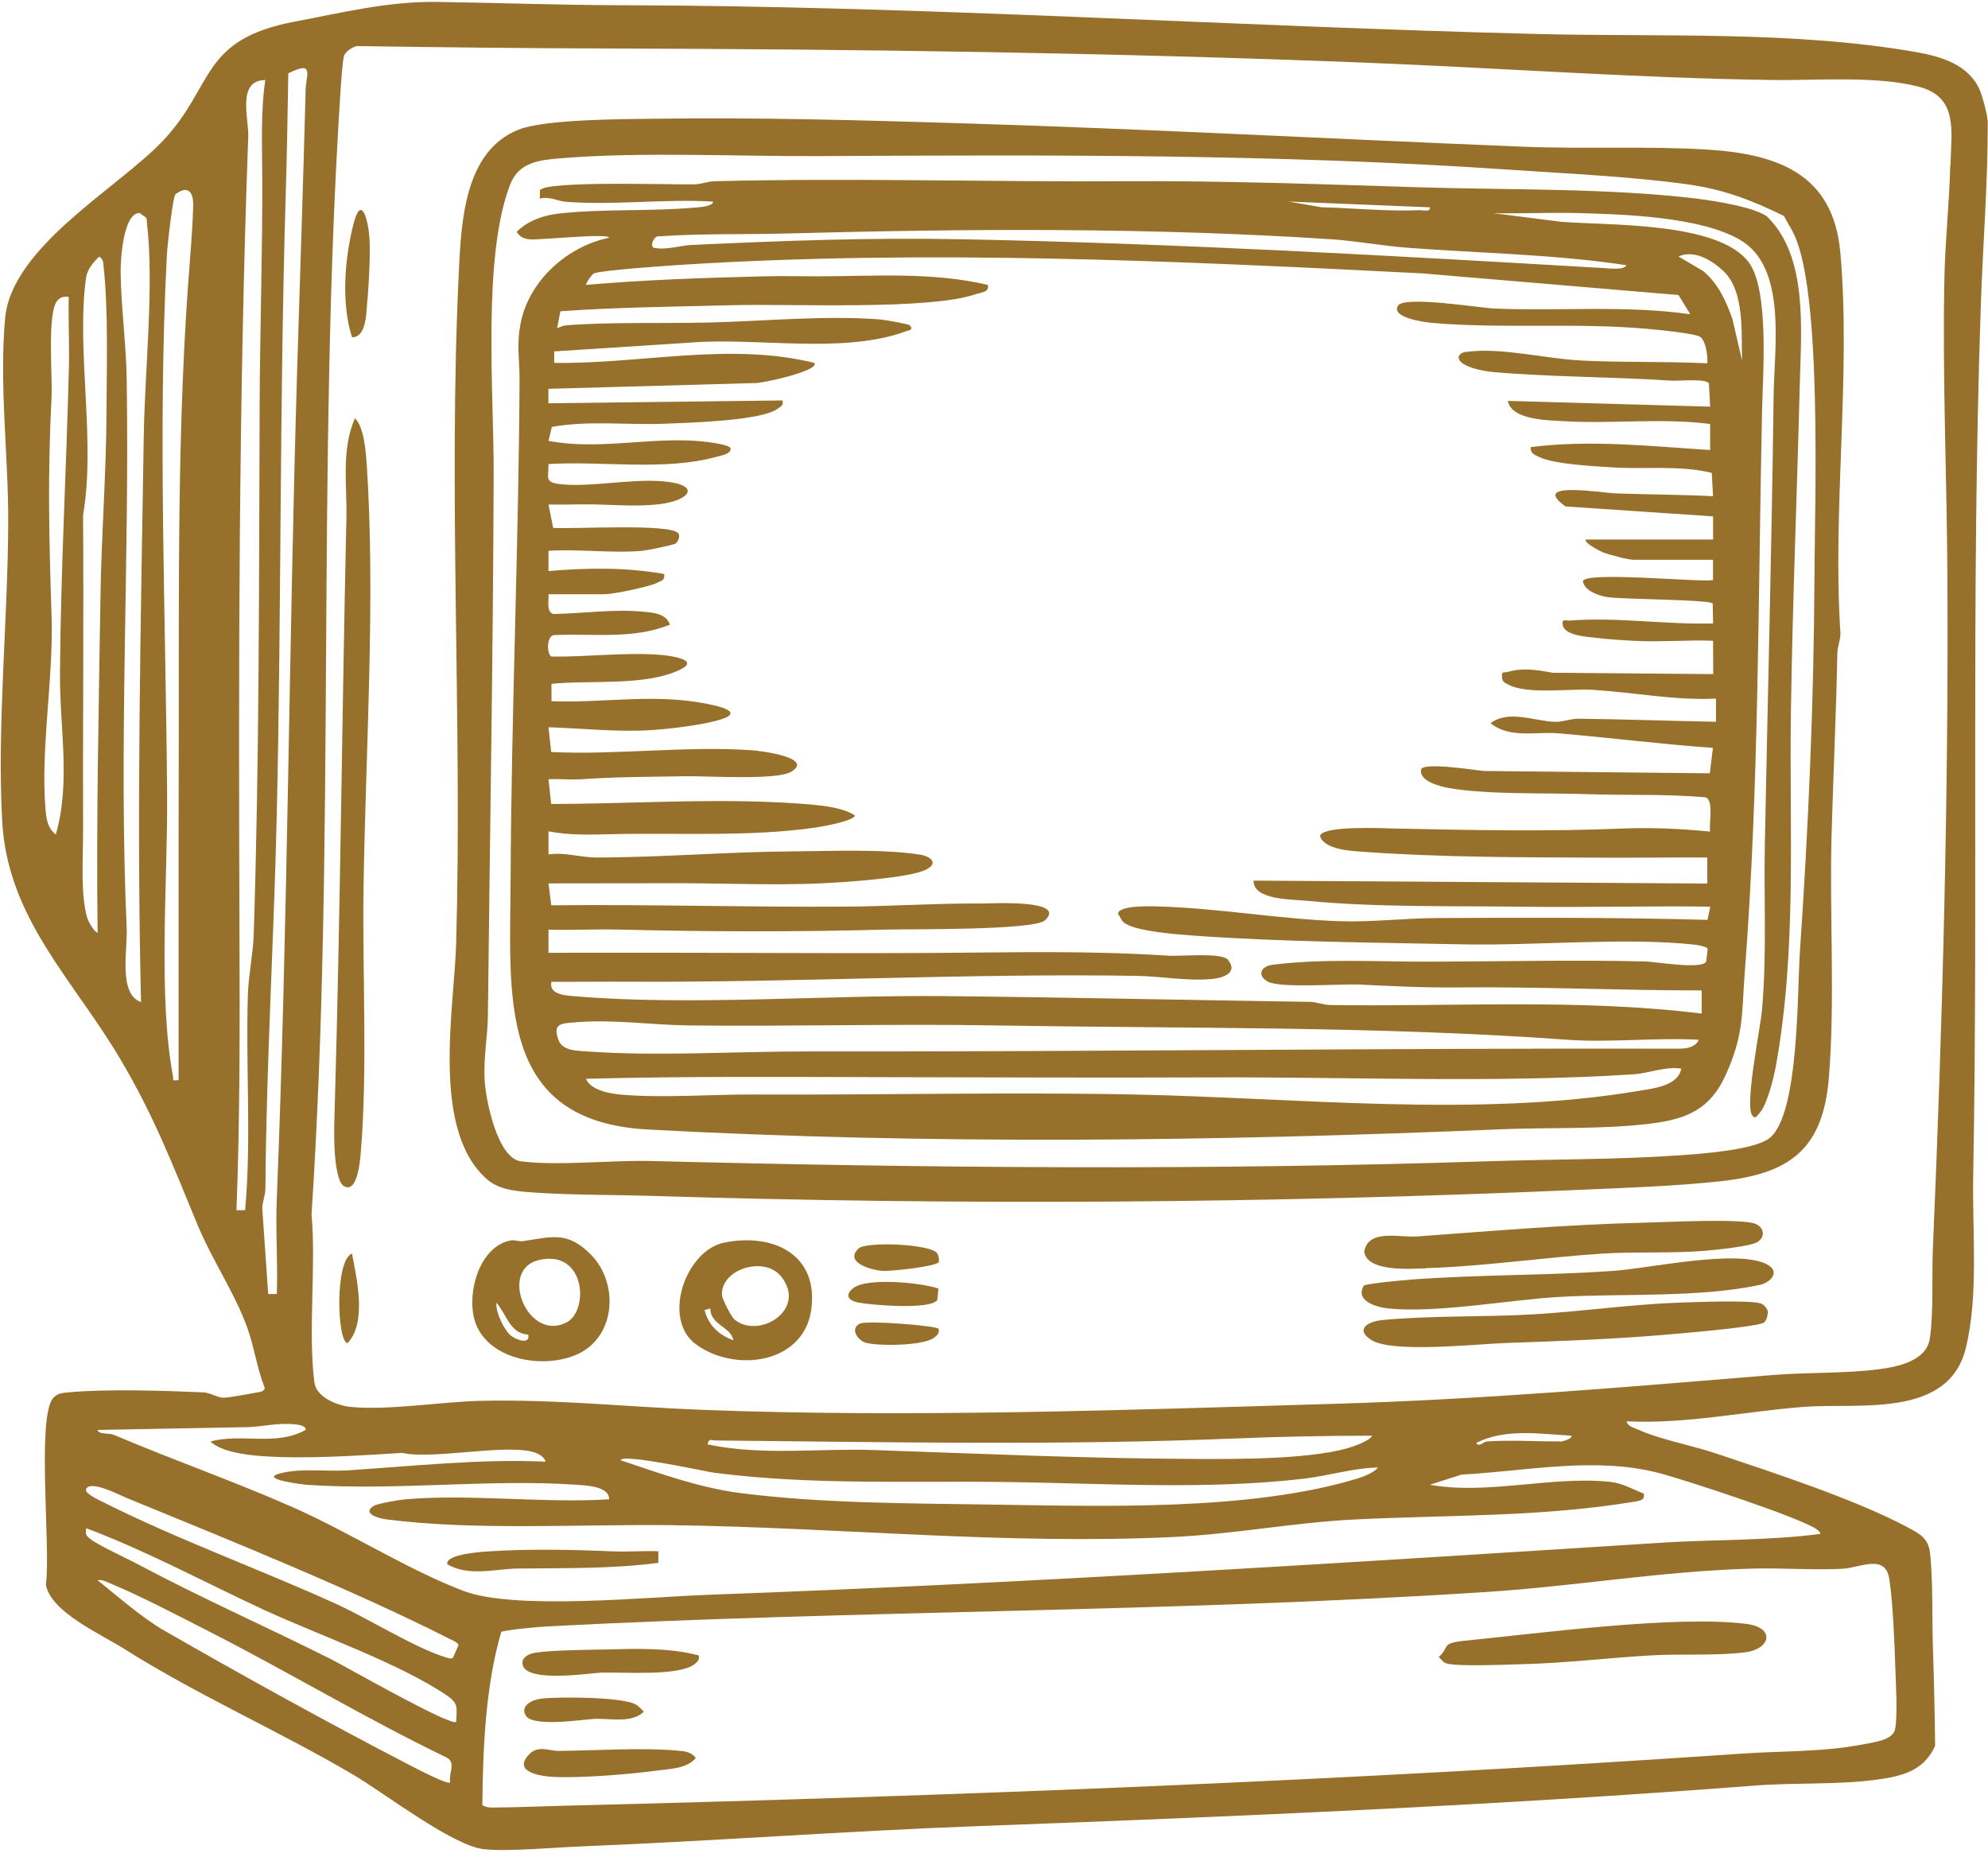
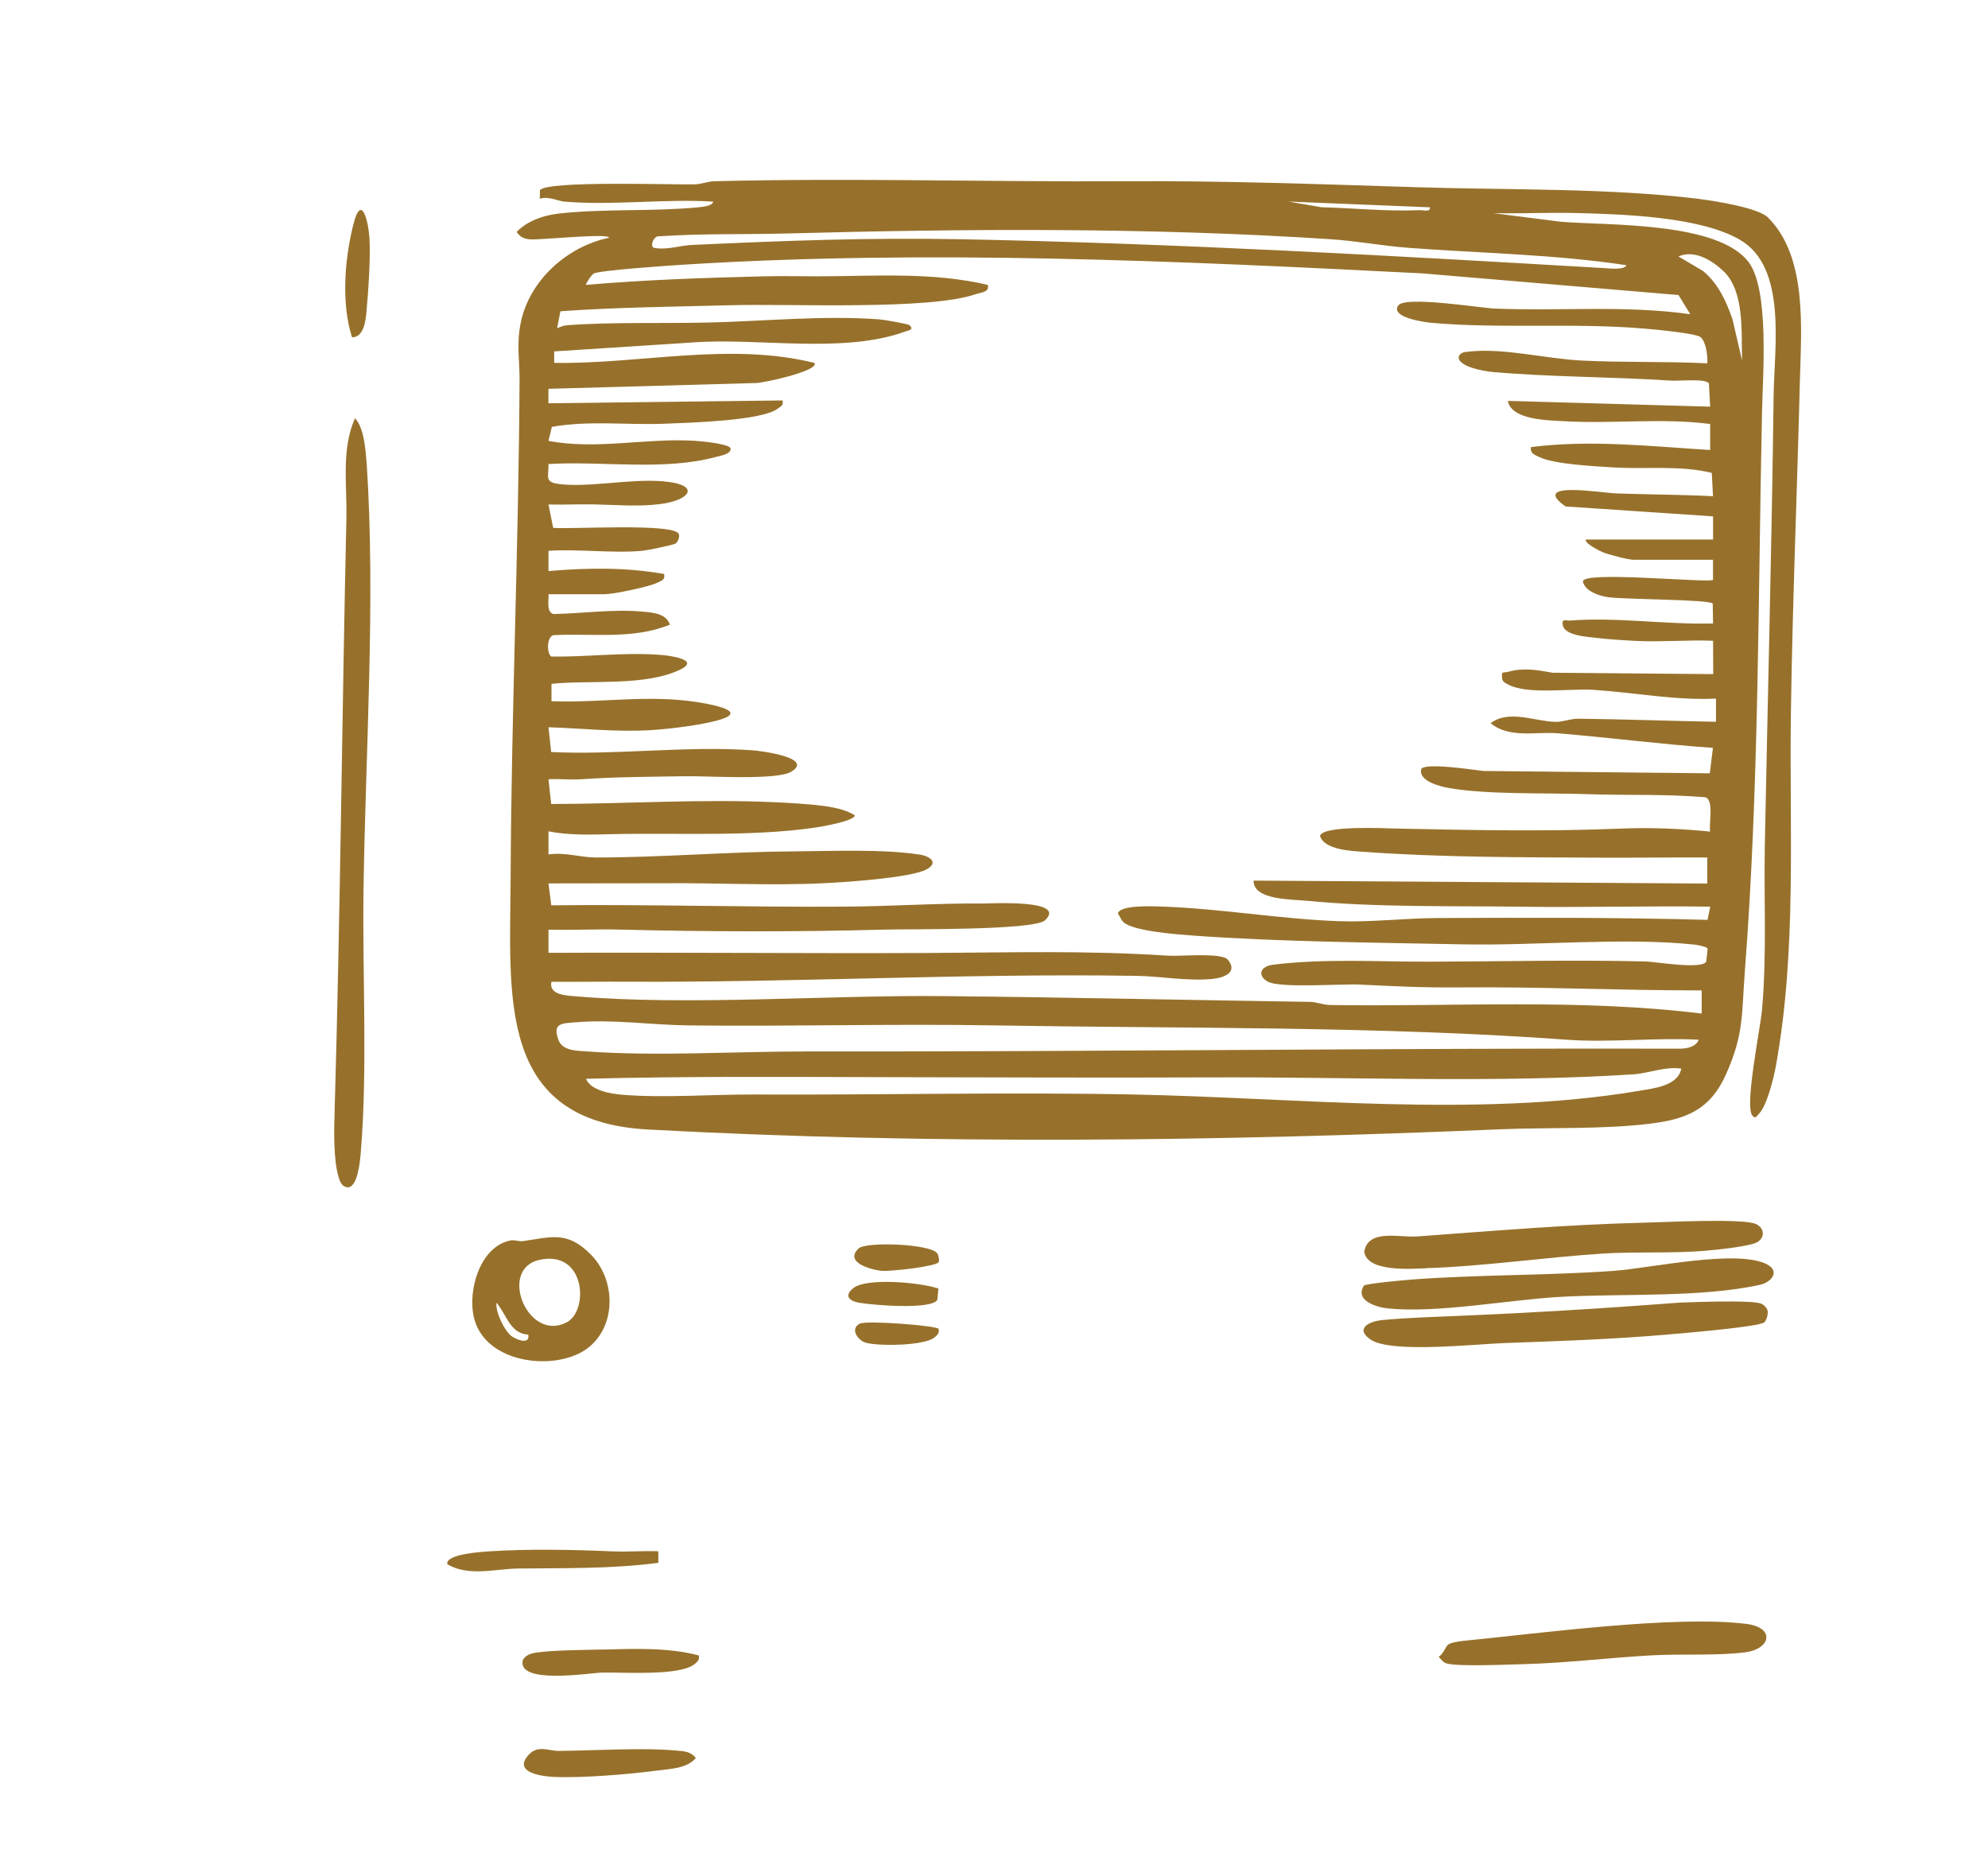
<svg xmlns="http://www.w3.org/2000/svg" fill="none" viewBox="0 0 272 254" height="254" width="272">
-   <path fill="#97712B" d="M262.155 7.123C245.405 4.203 227.475 5.073 210.455 4.653C168.605 3.623 126.605 0.803 84.735 0.713C76.535 0.693 68.095 0.383 59.845 0.263C53.085 0.163 46.835 1.733 40.355 2.953C27.285 5.413 29.405 11.743 22.275 19.273C16.185 25.713 1.575 33.733 0.695 43.563C-0.115 52.613 1.135 62.223 1.125 71.243C1.105 84.513 -0.435 99.373 0.305 112.403C1.055 125.663 9.995 133.973 16.455 144.883C21.205 152.903 23.625 159.403 27.135 167.813C29.105 172.513 32.105 176.843 33.845 181.673C34.805 184.353 35.165 187.253 36.235 189.903C36.055 190.353 35.735 190.393 35.305 190.473C34.325 190.653 31.275 191.233 30.555 191.213C29.665 191.193 28.835 190.533 27.805 190.483C22.565 190.253 14.695 190.003 9.595 190.463C8.715 190.543 7.875 190.543 7.255 191.283C4.995 193.963 6.975 212.223 6.275 216.753C6.855 220.503 13.915 223.623 16.895 225.513C26.985 231.903 37.905 236.663 48.285 242.763C52.505 245.243 61.895 252.483 66.155 252.973C69.345 253.343 76.045 252.733 79.615 252.593C97.695 251.863 115.705 250.493 133.785 249.823C169.205 248.513 204.735 247.003 240.135 244.273C245.545 243.853 251.435 244.193 256.735 243.473C260.195 243.003 263.205 242.303 264.765 238.843C264.715 234.393 264.615 229.923 264.465 225.463C264.335 221.583 264.485 216.023 264.065 212.423C263.825 210.373 262.545 209.763 260.885 208.883C253.815 205.113 242.395 201.383 234.605 198.783C231.245 197.663 227.225 196.973 224.015 195.533C223.465 195.283 222.705 195.133 222.545 194.443C230.715 194.843 238.765 193.083 246.865 192.463C254.245 191.903 266.545 194.093 268.945 184.493C270.745 177.313 269.835 168.463 269.975 161.003C270.685 121.373 269.645 81.353 271.025 41.543C271.305 33.393 271.995 24.853 271.965 16.693C271.965 15.833 271.225 13.103 270.855 12.273C269.335 8.823 265.555 7.723 262.165 7.123H262.155ZM9.425 50.323C9.085 64.193 8.295 78.293 8.205 92.203C8.155 99.493 9.695 107.073 7.635 114.163C6.545 113.353 6.345 112.073 6.235 110.823C5.515 102.413 7.335 92.943 7.055 84.293C6.705 73.413 6.505 65.233 7.055 54.273C7.195 51.563 6.435 42.883 7.805 41.183C8.255 40.623 8.725 40.533 9.405 40.613C9.335 43.833 9.505 47.083 9.425 50.313V50.323ZM14.565 56.653C14.535 64.733 13.885 73.083 13.755 81.153C13.515 96.613 13.155 112.103 13.355 127.613C12.865 127.473 12.085 126.043 11.965 125.653C10.985 122.473 11.375 117.403 11.365 113.963C11.325 99.563 11.465 84.963 11.365 70.463C13.125 60.373 10.415 47.903 11.765 38.043C11.935 36.833 12.725 35.933 13.565 35.103C14.135 35.473 14.115 35.863 14.175 36.463C14.835 42.463 14.595 50.513 14.565 56.663V56.653ZM19.675 59.383C19.255 85.273 18.675 111.183 19.295 137.093C16.155 135.983 17.465 129.963 17.335 126.993C16.215 102.023 17.735 76.903 17.335 51.863C17.265 47.183 16.565 41.943 16.505 37.273C16.485 35.603 16.835 29.143 19.095 29.133L20.025 29.803C20.105 30.033 20.075 30.273 20.105 30.513C21.105 38.953 19.815 50.703 19.675 59.383ZM26.015 35.273C24.175 57.783 24.515 80.403 24.455 102.873C24.415 117.833 24.455 132.813 24.435 147.763C23.405 147.853 23.775 147.813 23.655 147.173C21.605 136.163 22.955 120.383 22.865 108.803C22.695 84.863 21.575 58.673 22.835 34.863C22.895 33.703 23.635 26.853 24.025 26.563C25.745 25.283 26.485 26.293 26.435 28.163C26.385 30.243 26.185 33.153 26.005 35.273H26.015ZM35.525 55.423C35.425 79.623 35.495 103.643 34.715 127.793C34.635 130.353 33.995 133.523 33.915 136.083C33.595 145.903 34.425 155.783 33.535 165.563H32.355C32.835 153.013 32.815 140.393 32.765 127.783C32.635 91.583 32.635 54.943 33.965 18.663C34.055 16.183 32.375 10.993 36.295 10.953C35.655 15.293 35.865 19.803 35.885 24.213C35.925 34.603 35.565 45.043 35.525 55.413V55.423ZM35.885 165.353C35.885 164.423 36.305 163.553 36.315 162.613C36.435 145.563 37.475 128.643 37.865 111.573C38.515 83.413 38.235 55.203 39.085 26.983C39.255 21.333 39.355 15.683 39.445 10.033C43.075 8.213 41.865 10.253 41.815 12.323C41.495 24.983 41.045 37.633 40.665 50.313C39.515 88.243 39.395 126.223 37.865 164.163C37.695 168.433 38.025 172.763 37.875 177.033H36.695L35.885 165.353ZM61.595 243.853C61.305 244.213 56.885 241.913 56.195 241.553C45.325 235.933 32.995 229.123 22.475 223.073C19.395 221.303 16.145 218.423 13.355 216.183C14.025 216.053 14.505 216.393 15.085 216.623C19.185 218.303 24.355 221.033 28.395 223.083C39.325 228.653 49.885 235.013 60.945 240.363C62.525 241.043 61.345 242.473 61.595 243.853ZM62.395 235.553C61.735 236.243 47.165 227.933 45.405 227.043C36.615 222.623 27.575 218.643 18.895 214.013C17.265 213.143 13.625 211.503 12.435 210.593C11.775 210.093 11.665 209.953 11.795 209.063C20.115 212.203 27.985 216.463 36.045 220.203C43.495 223.653 54.535 227.483 61.105 231.923C62.765 233.043 62.485 233.583 62.415 235.553H62.395ZM61.965 226.823C61.555 226.973 61.185 226.793 60.805 226.673C56.585 225.333 50.295 221.373 45.925 219.393C35.285 214.563 24.195 210.593 13.735 205.313C13.305 205.093 11.535 204.273 11.775 203.723C12.345 202.433 16.195 204.463 17.295 204.913C31.305 210.663 47.965 217.363 61.345 224.123C61.705 224.303 62.705 224.723 62.735 225.053L61.965 226.813V226.823ZM258.495 216.003C259.005 219.373 259.205 224.713 259.325 228.223C259.395 230.293 259.645 234.743 259.295 236.533C259.005 238.063 256.435 238.333 255.045 238.613C249.455 239.713 243.775 239.523 238.155 239.913C184.395 243.603 130.665 245.703 76.835 247.043C73.675 247.123 70.395 247.273 67.245 247.283C66.795 247.283 66.385 247.173 65.995 246.973C66.075 239.173 66.415 230.693 68.575 223.273C69.025 222.983 73.775 222.553 74.825 222.503C117.615 220.263 160.565 220.583 203.365 217.793C215.685 216.993 227.395 214.933 239.715 214.593C243.795 214.483 247.925 214.813 252.005 214.623C254.475 214.513 257.955 212.483 258.495 216.013V216.003ZM227.085 201.543C230.405 202.413 246.635 207.713 248.625 209.263C248.795 209.393 249.155 209.743 249.015 209.853C241.895 210.783 234.645 210.593 227.465 211.043C183.975 213.803 140.555 216.593 96.995 218.173C88.605 218.473 70.485 220.313 63.465 217.663C55.925 214.823 47.745 209.593 40.115 206.223C32.065 202.663 23.685 199.743 15.625 196.313C14.825 195.973 13.535 196.313 13.355 195.623L33.735 195.243C35.945 195.203 37.925 194.603 40.405 194.863C40.785 194.903 41.895 195.033 41.825 195.613C37.795 197.893 33.045 196.043 28.785 197.203C30.245 198.613 33.665 199.043 35.685 199.193C41.805 199.643 48.945 199.133 55.055 198.763C59.385 199.763 70.175 197.263 73.565 198.873C73.995 199.083 74.535 199.473 74.645 199.963C65.575 199.563 56.585 200.573 47.555 201.153C44.615 201.343 40.965 200.793 38.135 201.623C35.555 202.383 41.525 203.093 42.025 203.133C54.235 203.963 67.065 202.293 78.815 203.123C80.225 203.223 83.365 203.323 83.345 205.113C74.315 205.673 64.395 204.353 55.465 205.113C54.725 205.173 51.715 205.683 51.195 205.983C49.415 207.003 51.745 207.713 52.735 207.843C64.885 209.433 79.435 208.493 91.855 208.653C114.675 208.943 137.645 211.383 160.655 210.263C168.815 209.873 177.095 208.293 185.155 207.883C197.975 207.233 210.635 207.573 223.475 205.463C224.195 205.343 225.165 205.283 224.885 204.323C223.385 203.743 221.995 202.913 220.345 202.733C212.405 201.873 203.545 204.543 195.635 203.123L199.975 201.733C208.945 201.253 218.265 199.223 227.075 201.543H227.085ZM97.835 201.493C111.215 203.213 124.685 202.553 138.095 202.753C151.415 202.943 165.165 203.833 178.395 202.293C181.795 201.893 185.125 200.833 188.525 200.763C188.125 201.403 186.555 202.013 185.845 202.233C171.035 206.793 150.375 206.043 134.945 205.823C124.005 205.663 112.275 205.653 101.385 204.273C95.775 203.563 90.245 201.563 84.925 199.773C84.945 198.773 96.815 201.363 97.835 201.503V201.493ZM96.795 197.593C97.015 196.713 97.365 197.053 97.885 197.063C121.635 197.293 145.275 197.763 168.945 196.793C175.195 196.533 181.485 196.413 187.745 196.413C187.445 197.003 185.995 197.553 185.375 197.793C180.275 199.693 169.155 199.613 163.415 199.593C148.755 199.533 134.215 198.883 119.555 198.373C112.025 198.113 104.115 199.183 96.805 197.593H96.795ZM201.975 197.403C206.005 195.373 210.695 196.173 215.015 196.413C215.175 196.833 213.715 197.203 213.635 197.203C210.325 197.203 206.595 196.973 203.355 197.203C203.095 197.223 202.295 198.053 201.975 197.403ZM266.835 22.643C266.715 27.753 266.135 32.893 266.035 38.043C265.755 51.563 266.365 65.173 266.445 78.763C266.615 109.413 265.765 140.363 264.455 170.913C264.305 174.503 264.565 179.773 264.035 183.143C263.555 186.193 259.675 186.973 257.135 187.313C252.525 187.923 247.235 187.723 242.515 188.113C222.425 189.763 202.965 191.443 182.785 192.043C154.275 192.893 124.305 193.973 95.795 192.863C85.575 192.463 76.185 191.413 65.745 191.643C60.325 191.763 53.205 192.983 47.955 192.473C46.155 192.293 43.275 191.163 43.015 189.113C42.125 182.253 43.265 173.223 42.625 166.143C45.975 115.033 43.265 63.573 46.595 12.343C46.655 11.383 46.875 8.293 47.065 7.673C47.255 7.023 48.215 6.443 48.855 6.303C60.305 6.473 71.715 6.603 83.195 6.633C117.565 6.723 152.305 7.213 186.795 8.573C205.325 9.303 224.145 10.693 242.515 10.943C248.595 11.023 256.825 10.343 262.575 11.873C267.995 13.313 266.965 18.023 266.865 22.643H266.835Z" />
-   <path fill="#97712B" d="M251.785 34.493C250.825 23.663 243.025 21.023 233.405 20.453C225.315 19.973 216.645 20.403 208.485 20.073C182.895 19.043 157.235 17.653 131.805 16.873C117.765 16.443 103.615 16.043 89.545 16.243C85.155 16.303 74.555 16.303 70.955 17.733C63.545 20.673 63.105 30.303 62.775 37.233C61.315 67.813 63.255 98.403 62.415 129.003C62.165 138.003 58.875 154.713 66.735 161.423C68.495 162.923 71.365 163.033 73.675 163.183C78.715 163.503 84.035 163.443 89.075 163.603C131.085 164.913 173.235 164.633 215.245 162.813C221.585 162.533 229.125 162.293 235.385 161.603C244.685 160.593 249.385 157.413 250.215 147.563C251.105 137.023 250.295 125.043 250.595 114.333C250.825 106.033 251.225 97.763 251.385 89.423C251.405 88.483 251.795 87.623 251.815 86.683C250.685 69.833 253.275 51.113 251.795 34.483L251.785 34.493ZM248.255 78.793C248.185 95.943 247.435 113.063 246.265 130.183C245.895 135.533 246.185 152.453 242.115 155.693C240.045 157.343 232.675 157.853 229.845 158.053C221.385 158.643 212.275 158.583 203.765 158.863C165.485 160.123 127.285 159.803 89.095 158.833C83.665 158.693 76.345 159.533 71.265 158.873C68.095 158.463 66.515 150.713 66.325 147.993C66.105 144.853 66.725 141.813 66.755 138.893C67.025 114.243 67.465 89.543 67.545 64.953C67.585 53.853 65.965 35.223 69.785 25.283C70.975 22.183 73.695 21.903 76.825 21.643C87.615 20.743 101.415 21.423 112.525 21.353C143.945 21.183 175.185 21.073 206.515 23.213C214.235 23.743 223.455 24.163 230.985 25.233C235.895 25.933 239.665 27.383 244.075 29.543C244.525 30.403 245.065 31.223 245.475 32.093C249.305 40.193 248.305 68.543 248.255 78.773V78.793Z" />
  <path fill="#97712B" d="M50.155 63.333C50.035 61.593 49.795 58.423 48.565 57.223C46.675 61.503 47.495 66.303 47.395 70.883C46.785 97.813 46.575 124.893 45.785 151.913C45.705 154.543 45.595 158.443 46.295 160.923C46.495 161.603 46.725 162.363 47.575 162.433C48.935 162.433 49.255 158.893 49.345 157.853C50.315 146.473 49.575 133.403 49.735 121.863C49.995 103.193 51.415 81.843 50.165 63.343L50.155 63.333Z" />
  <path fill="#97712B" d="M195.075 173.493C202.845 173.263 211.305 172.013 219.185 171.503C223.775 171.203 228.825 171.503 233.415 171.103C234.805 170.983 239.605 170.503 240.505 169.893C241.555 169.173 241.355 167.963 240.245 167.453C238.495 166.643 227.595 167.213 224.835 167.273C214.485 167.523 204.205 168.403 193.895 169.153C191.455 169.333 187.185 168.073 186.655 171.243C187.065 174.053 192.955 173.573 195.085 173.513L195.075 173.493Z" />
-   <path fill="#97712B" d="M240.845 178.303C239.285 177.843 231.985 178.133 229.835 178.203C223.275 178.433 216.635 179.393 210.075 179.793C203.265 180.213 195.835 179.943 189.125 180.593C187.175 180.783 185.355 181.843 187.595 183.303C190.425 185.133 201.805 183.893 205.705 183.743C213.235 183.473 220.745 183.223 228.255 182.563C230.095 182.403 240.755 181.523 241.405 180.893C241.725 180.583 241.945 179.733 241.845 179.293C241.675 178.833 241.305 178.443 240.835 178.303H240.845Z" />
+   <path fill="#97712B" d="M240.845 178.303C239.285 177.843 231.985 178.133 229.835 178.203C203.265 180.213 195.835 179.943 189.125 180.593C187.175 180.783 185.355 181.843 187.595 183.303C190.425 185.133 201.805 183.893 205.705 183.743C213.235 183.473 220.745 183.223 228.255 182.563C230.095 182.403 240.755 181.523 241.405 180.893C241.725 180.583 241.945 179.733 241.845 179.293C241.675 178.833 241.305 178.443 240.835 178.303H240.845Z" />
  <path fill="#97712B" d="M241.805 172.993C237.755 170.823 225.685 173.523 220.755 173.863C211.575 174.513 202.265 174.363 193.085 175.053C192.175 175.123 186.785 175.603 186.605 175.893C185.315 177.963 188.405 178.853 189.915 179.003C196.665 179.673 206.195 177.853 213.245 177.433C221.815 176.923 232.605 177.573 240.835 175.763C242.285 175.443 243.615 173.963 241.795 172.993H241.805Z" />
  <path fill="#97712B" d="M71.565 169.793C71.005 169.873 70.455 169.593 69.885 169.693C65.675 170.483 63.935 176.583 64.855 180.303C66.275 186.053 74.365 187.443 79.095 185.223C84.285 182.783 84.675 175.513 80.845 171.633C77.655 168.403 75.535 169.203 71.575 169.793H71.565ZM69.925 182.743C68.985 181.983 67.775 179.493 67.925 178.223C69.275 179.723 69.755 182.473 72.275 182.573C72.575 184.063 70.545 183.243 69.925 182.743ZM77.535 180.903C72.215 183.683 68.135 173.673 73.745 172.373C80.125 170.903 80.615 179.293 77.535 180.903Z" />
-   <path fill="#97712B" d="M99.055 170.003C93.815 171.083 90.495 180.453 95.235 183.923C100.585 187.833 109.965 186.573 110.995 179.173C112.045 171.583 105.735 168.633 99.055 170.003ZM96.395 179.213L97.185 179.013C97.215 181.283 99.985 181.483 100.355 183.363C98.345 182.623 96.945 181.343 96.395 179.213ZM100.465 180.483C100.075 180.153 98.825 177.763 98.785 177.213C98.545 173.623 104.595 171.733 106.895 174.653C110.485 179.203 103.795 183.293 100.465 180.493V180.483Z" />
  <path fill="#97712B" d="M50.125 42.783C50.385 40.113 50.725 35.073 50.545 32.493C50.395 30.293 49.455 26.313 48.345 30.713C47.145 35.453 46.675 41.503 48.165 46.143C49.735 46.163 50.015 43.983 50.135 42.773L50.125 42.783Z" />
  <path fill="#97712B" d="M128.245 177.843L128.395 176.283C126.025 175.453 118.575 174.753 116.745 176.223C115.455 177.263 116.175 177.983 117.555 178.223C119.345 178.543 127.345 179.213 128.245 177.843Z" />
  <path fill="#97712B" d="M117.455 170.803C115.415 172.783 119.425 173.773 120.725 173.863C121.865 173.943 128.025 173.273 128.425 172.673C128.555 172.483 128.425 171.773 128.245 171.483C127.425 170.163 118.465 169.823 117.455 170.803Z" />
  <path fill="#97712B" d="M117.645 181.073C116.225 181.803 117.405 183.383 118.425 183.683C120.205 184.193 126.455 184.113 127.835 182.983C128.255 182.643 128.545 182.393 128.425 181.793C128.115 181.353 118.565 180.603 117.645 181.083V181.073Z" />
-   <path fill="#97712B" d="M47.565 183.743C50.195 180.913 48.845 175.063 48.155 171.493C45.755 172.463 46.135 183.743 47.565 183.743Z" />
  <path fill="#97712B" d="M238.895 222.153C229.225 220.943 210.545 223.463 200.195 224.483C199.625 224.543 198.575 224.683 198.135 224.993C197.775 225.253 197.445 226.353 196.835 226.653C197.155 226.983 197.425 227.413 197.905 227.563C199.455 228.033 206.375 227.713 208.515 227.663C214.265 227.513 220.125 226.793 225.905 226.463C229.895 226.233 235.105 226.553 238.915 226.023C242.235 225.563 242.945 222.653 238.905 222.153H238.895Z" />
  <path fill="#97712B" d="M82.345 225.663C79.905 225.723 75.465 225.753 73.295 226.093C72.615 226.203 71.875 226.453 71.535 227.103C70.685 230.503 80.725 228.863 82.345 228.823C85.195 228.743 92.975 229.333 95.025 227.663C95.445 227.323 95.735 227.073 95.615 226.473C91.345 225.353 86.765 225.563 82.355 225.673L82.345 225.663Z" />
  <path fill="#97712B" d="M92.665 239.493C87.805 239.053 81.445 239.493 76.415 239.533C75.105 239.543 73.635 238.703 72.385 240.013C70.125 242.393 73.835 242.983 75.625 243.083C79.255 243.293 86.135 242.733 89.825 242.233C91.655 241.983 93.975 241.973 95.205 240.503C94.525 239.633 93.665 239.583 92.665 239.493Z" />
-   <path fill="#97712B" d="M81.175 235.163C83.455 235.023 86.345 235.833 88.085 234.173C87.705 233.763 87.325 233.323 86.805 233.093C84.715 232.153 76.535 232.103 74.055 232.383C72.855 232.523 71.105 233.333 71.945 234.713C72.895 236.283 79.475 235.273 81.185 235.163H81.175Z" />
  <path fill="#97712B" d="M83.925 212.243C78.555 212.003 72.345 211.873 66.945 212.233C65.915 212.303 60.905 212.593 61.205 214.003C64.165 215.733 67.845 214.613 70.875 214.583C77.305 214.513 83.685 214.643 90.075 213.803V212.223C88.035 212.133 85.965 212.333 83.925 212.233V212.243Z" />
  <path fill="#97712B" d="M232.575 27.223C220.175 25.693 206.435 26.013 193.855 25.613C180.515 25.193 167.305 24.713 153.915 24.793C135.215 24.903 116.525 24.323 97.765 24.793C96.825 24.813 95.965 25.203 95.025 25.223C92.135 25.293 74.735 24.683 73.875 26.023L73.855 27.183C75.045 26.813 76.365 27.503 77.215 27.583C83.735 28.143 90.985 27.173 97.575 27.583C97.515 28.223 95.885 28.323 95.395 28.373C89.175 28.953 82.635 28.533 76.465 29.213C74.395 29.443 72.165 30.193 70.685 31.733C71.205 32.443 71.575 32.623 72.435 32.743C73.515 32.893 83.325 31.843 83.335 32.523C77.605 33.713 72.425 38.343 71.245 44.163C70.645 47.133 71.095 49.193 71.085 51.883C70.975 74.543 69.965 97.373 69.865 119.893C69.795 136.293 67.875 153.403 88.645 154.523C127.545 156.623 166.415 156.143 205.295 154.493C211.945 154.213 219.265 154.533 225.865 153.713C230.845 153.093 234.025 151.733 236.145 146.993C238.635 141.423 238.285 138.703 238.725 132.963C240.685 107.563 240.535 81.683 241.085 56.243C241.195 51.223 242.085 39.723 239.285 35.913C235.165 30.313 220.135 30.863 213.615 30.343L204.325 29.163C208.075 29.243 211.855 29.053 215.605 29.143C221.945 29.303 232.555 29.613 238.045 32.793C244.555 36.563 242.745 47.523 242.665 54.263C242.415 74.633 241.865 95.133 241.465 115.573C241.325 122.983 241.745 130.583 241.085 138.093C240.845 140.803 238.755 150.823 239.695 152.533C240.155 153.163 240.305 152.743 240.695 152.333C241.775 151.183 242.665 147.523 242.965 145.903C245.875 129.943 244.795 113.453 245.035 97.353C245.255 82.383 245.885 67.293 246.255 52.313C246.435 45.093 247.355 35.193 241.895 29.753C240.575 28.433 234.675 27.493 232.555 27.233L232.575 27.223ZM195.645 28.363C195.735 29.053 194.745 28.733 194.265 28.753C189.745 28.943 185.325 28.473 180.825 28.353L176.275 27.573L195.645 28.363ZM224.195 149.243C202.205 152.943 177.345 150.173 155.125 149.733C137.895 149.393 120.435 149.813 103.325 149.733C97.555 149.703 90.715 150.243 85.105 149.763C83.575 149.633 80.835 149.203 80.175 147.583C93.945 147.223 107.725 147.333 121.515 147.363C136.235 147.393 151.065 147.453 165.765 147.393C184.725 147.323 204.725 148.183 223.505 146.973C225.615 146.833 227.805 145.863 230.035 146.193C229.575 148.583 226.225 148.893 224.185 149.243H224.195ZM229.855 143.463C190.125 143.373 150.065 143.893 110.455 143.843C100.855 143.833 89.755 144.533 80.365 143.843C78.945 143.743 76.965 143.783 76.405 142.263C75.565 139.943 76.855 140.013 78.785 139.853C83.895 139.423 89.145 140.223 94.205 140.283C108.205 140.443 122.175 140.043 136.125 140.283C162.175 140.723 188.545 140.363 214.435 142.243C220.255 142.663 226.555 141.923 232.425 142.243C232.035 143.223 230.795 143.463 229.855 143.463ZM235.775 37.063C238.735 39.833 238.235 45.543 238.345 49.313L237.045 43.693C236.185 41.213 235.085 38.763 232.995 37.063L229.645 35.083C231.815 34.133 234.195 35.583 235.765 37.053L235.775 37.063ZM231.235 42.983C222.365 41.733 213.425 42.583 204.525 42.213C202.515 42.133 192.195 40.433 191.295 41.803C190.215 43.453 194.955 44.083 195.845 44.163C205.145 45.003 215.445 44.123 225.095 44.963C226.405 45.073 231.955 45.593 232.645 46.103C233.425 46.683 233.665 48.743 233.595 49.703C227.895 49.423 222.065 49.613 216.375 49.323C211.525 49.083 205.685 47.563 200.955 48.103C200.365 48.173 199.955 48.143 199.595 48.723C199.285 50.173 203.225 50.803 204.145 50.883C211.915 51.583 220.655 51.543 228.655 52.073C229.745 52.143 233.335 51.753 233.815 52.443L233.985 55.633L206.305 54.843C206.785 57.453 211.745 57.493 213.995 57.623C220.625 58.013 227.365 57.153 233.985 58.003V61.563C225.845 61.053 217.605 60.133 209.465 61.163C209.315 62.033 210.025 62.253 210.645 62.543C212.695 63.523 218.205 63.783 220.715 63.943C225.175 64.223 229.875 63.623 234.205 64.693L234.375 67.883C229.955 67.663 225.545 67.653 221.115 67.503C219.225 67.443 209.195 65.723 214.195 69.283L234.385 70.643V73.813H216.985C216.665 74.263 218.975 75.433 219.365 75.583C220.185 75.893 222.795 76.583 223.505 76.583H234.375V79.353C232.755 79.713 216.545 78.083 216.575 79.553C216.845 80.883 218.805 81.523 219.975 81.693C222.135 82.013 233.855 82.003 234.335 82.563L234.385 85.293C227.885 85.463 221.315 84.403 214.805 84.893C214.215 84.933 213.665 84.583 213.815 85.493C214.065 86.963 217.095 87.103 218.375 87.263C219.895 87.453 222.305 87.603 223.885 87.683C227.365 87.853 230.905 87.523 234.385 87.663L234.405 92.223L212.425 92.033C210.375 91.663 208.435 91.313 206.375 91.903C205.785 92.073 205.395 91.763 205.515 92.613C205.465 93.253 205.955 93.443 206.425 93.683C209.005 95.043 214.875 94.173 217.995 94.373C223.585 94.733 229.165 95.843 234.785 95.573V98.743C228.515 98.633 222.265 98.393 215.985 98.323C214.845 98.313 213.895 98.763 212.855 98.753C210.065 98.713 206.475 97.033 203.945 98.933C206.515 101.063 210.165 100.063 213.225 100.323C220.265 100.913 227.315 101.823 234.365 102.313L233.935 105.793L202.935 105.473C201.715 105.333 194.625 104.233 194.435 105.283C194.145 106.883 197.045 107.593 198.235 107.803C203.455 108.733 211.575 108.453 217.165 108.643C222.555 108.833 227.945 108.603 233.335 109.073C234.535 109.463 233.785 112.693 233.985 113.763C229.995 113.373 225.935 113.183 221.905 113.353C211.715 113.773 201.475 113.573 191.095 113.353C189.375 113.313 180.945 112.893 180.605 114.363C181.185 116.273 184.915 116.423 186.715 116.543C197.295 117.303 208.265 117.283 218.745 117.333C223.695 117.363 228.645 117.283 233.595 117.313V120.873L171.515 120.473C171.485 123.143 176.675 123.023 178.835 123.233C188.325 124.153 198.545 123.913 208.075 124.043C216.705 124.163 225.365 123.923 233.995 124.033L233.625 125.843C221.305 125.503 208.945 125.533 196.615 125.593C192.175 125.613 187.695 126.183 183.175 126.023C175.025 125.733 166.845 124.263 158.695 124.013C157.745 123.983 153.045 123.783 152.965 125.013C153.255 125.383 153.395 125.883 153.755 126.193C155.205 127.423 161.285 127.853 163.415 128.003C175.125 128.853 188.415 128.953 200.185 129.193C210.135 129.393 222.195 128.213 231.795 129.223C232.155 129.263 233.555 129.493 233.645 129.803L233.445 131.573C232.715 132.653 226.605 131.573 225.135 131.533C215.405 131.293 205.585 131.533 195.845 131.563C188.735 131.593 181.285 131.093 174.145 131.983C172.515 132.183 171.965 133.373 173.385 134.253C174.985 135.243 183.415 134.573 185.985 134.693C191.055 134.933 194.605 135.133 199.785 135.083C210.815 134.983 221.805 135.503 232.825 135.493V138.663C216.025 136.593 198.945 137.743 181.995 137.493C181.065 137.483 180.195 137.083 179.255 137.063C162.545 136.813 145.735 136.433 129.045 136.273C113.115 136.113 94.335 137.613 78.795 136.303C77.535 136.193 75.055 136.143 75.445 134.313C78.935 134.333 82.445 134.283 85.945 134.303C108.985 134.423 132.295 133.133 155.535 133.503C158.825 133.553 162.365 134.243 165.815 133.933C167.315 133.793 169.465 133.103 168.005 131.303C167.175 130.273 161.585 130.853 159.865 130.743C148.345 130.003 138.455 130.313 127.065 130.373C109.725 130.453 92.385 130.273 75.045 130.353V127.183C78.275 127.263 81.525 127.093 84.755 127.173C96.955 127.473 108.905 127.503 121.105 127.173C124.285 127.083 141.485 127.303 142.975 125.903C146.095 122.993 135.555 123.613 134.545 123.603C128.335 123.553 121.855 123.993 115.595 124.033C102.175 124.123 88.785 123.703 75.425 123.853L75.045 120.853L90.685 120.833C97.775 120.763 105.215 121.173 112.415 120.843C115.345 120.713 124.515 120.123 126.735 118.953C128.485 118.033 127.275 117.133 125.835 116.913C120.695 116.123 113.755 116.443 108.445 116.473C99.595 116.533 90.435 117.303 81.575 117.313C79.435 117.313 77.265 116.553 75.045 116.893V113.733C77.825 114.283 80.715 114.193 83.545 114.123C92.545 113.903 102.625 114.513 111.515 113.223C112.395 113.093 116.935 112.313 116.955 111.553C115.785 110.743 113.765 110.383 112.365 110.213C110.595 109.993 107.935 109.833 106.105 109.753C95.935 109.283 85.585 109.973 75.415 109.993L75.045 106.603C76.545 106.533 78.085 106.703 79.585 106.603C84.255 106.273 89.095 106.273 93.805 106.193C96.795 106.143 106.205 106.773 108.225 105.593C111.495 103.673 104.115 102.723 102.935 102.643C93.935 102.003 84.435 103.313 75.415 102.883L75.045 99.493C79.715 99.643 84.385 100.173 89.085 99.883C91.595 99.733 96.695 99.133 98.975 98.303C102.205 97.123 96.435 96.213 95.315 96.043C88.625 95.003 82.165 96.183 75.455 95.933V93.553C80.735 93.003 88.285 93.923 93.075 91.603C95.885 90.243 91.625 89.683 90.295 89.583C85.375 89.213 80.335 89.893 75.425 89.823C74.815 89.393 74.765 87.183 75.705 86.893C81.055 86.613 86.585 87.533 91.665 85.453C91.105 83.923 89.415 83.813 87.905 83.673C83.885 83.303 79.715 83.933 75.705 84.003C74.715 83.673 75.105 82.143 75.055 81.293H82.765C83.895 81.293 88.855 80.273 89.905 79.733C90.475 79.443 91.035 79.373 90.865 78.523C85.555 77.593 80.405 77.673 75.045 78.123V75.353C79.205 75.083 83.795 75.723 87.895 75.353C88.475 75.303 92.155 74.563 92.435 74.353C92.855 74.033 93.045 73.293 92.835 72.983C91.865 71.553 78.165 72.423 75.685 72.213L75.045 69.023C77.085 69.063 79.145 68.973 81.195 69.003C84.175 69.053 87.165 69.343 90.235 68.973C94.485 68.463 96.025 66.283 90.685 65.843C86.195 65.473 80.465 66.733 76.465 66.213C74.475 65.953 75.075 65.273 75.045 63.483C82.375 63.043 90.885 64.453 97.985 62.503C98.525 62.353 100.105 62.133 99.955 61.313C99.665 60.703 95.895 60.353 95.035 60.303C88.405 59.893 81.605 61.573 75.045 60.313L75.505 58.403C80.625 57.483 85.895 58.183 91.075 57.963C94.245 57.833 104.235 57.573 106.415 55.903C106.865 55.563 107.225 55.483 107.065 54.783L75.035 55.173V53.193L103.305 52.403C104.065 52.493 112.265 50.723 111.415 49.643C99.765 46.773 87.655 49.823 75.825 49.643V48.073L94.595 46.863C103.645 46.143 115.365 48.483 123.915 45.333C124.325 45.183 125.075 45.133 124.465 44.503C124.265 44.303 120.955 43.743 120.325 43.693C112.655 43.123 104.625 43.943 96.995 44.123C90.705 44.273 83.805 44.033 77.595 44.493C77.065 44.533 76.695 44.713 76.225 44.903L76.675 42.583C84.475 42.023 92.325 41.963 100.165 41.753C108.125 41.533 127.045 42.463 133.475 40.253C134.215 40.003 135.435 39.983 135.145 38.973C127.595 37.193 119.715 37.783 111.995 37.803C109.485 37.803 107.055 37.743 104.515 37.803C96.385 38.003 88.305 38.273 80.185 38.973C80.075 38.893 80.865 37.663 81.215 37.433C81.905 36.983 91.665 36.323 93.435 36.213C126.975 34.113 161.055 35.693 194.655 37.403L229.655 40.363L231.235 42.933V42.983ZM222.535 36.273C222.265 36.973 220.195 36.723 219.555 36.683C190.355 34.973 161.075 33.313 131.775 32.733C118.945 32.483 107.395 32.923 94.625 33.513C93.035 33.583 91.235 34.243 89.485 33.903C88.895 33.833 89.355 32.173 90.275 32.323C96.055 31.933 101.875 32.093 107.645 31.943C132.405 31.273 157.285 31.113 182.005 32.723C185.545 32.953 189.145 33.633 192.685 33.903C202.655 34.653 212.635 34.783 222.535 36.283V36.273Z" />
</svg>